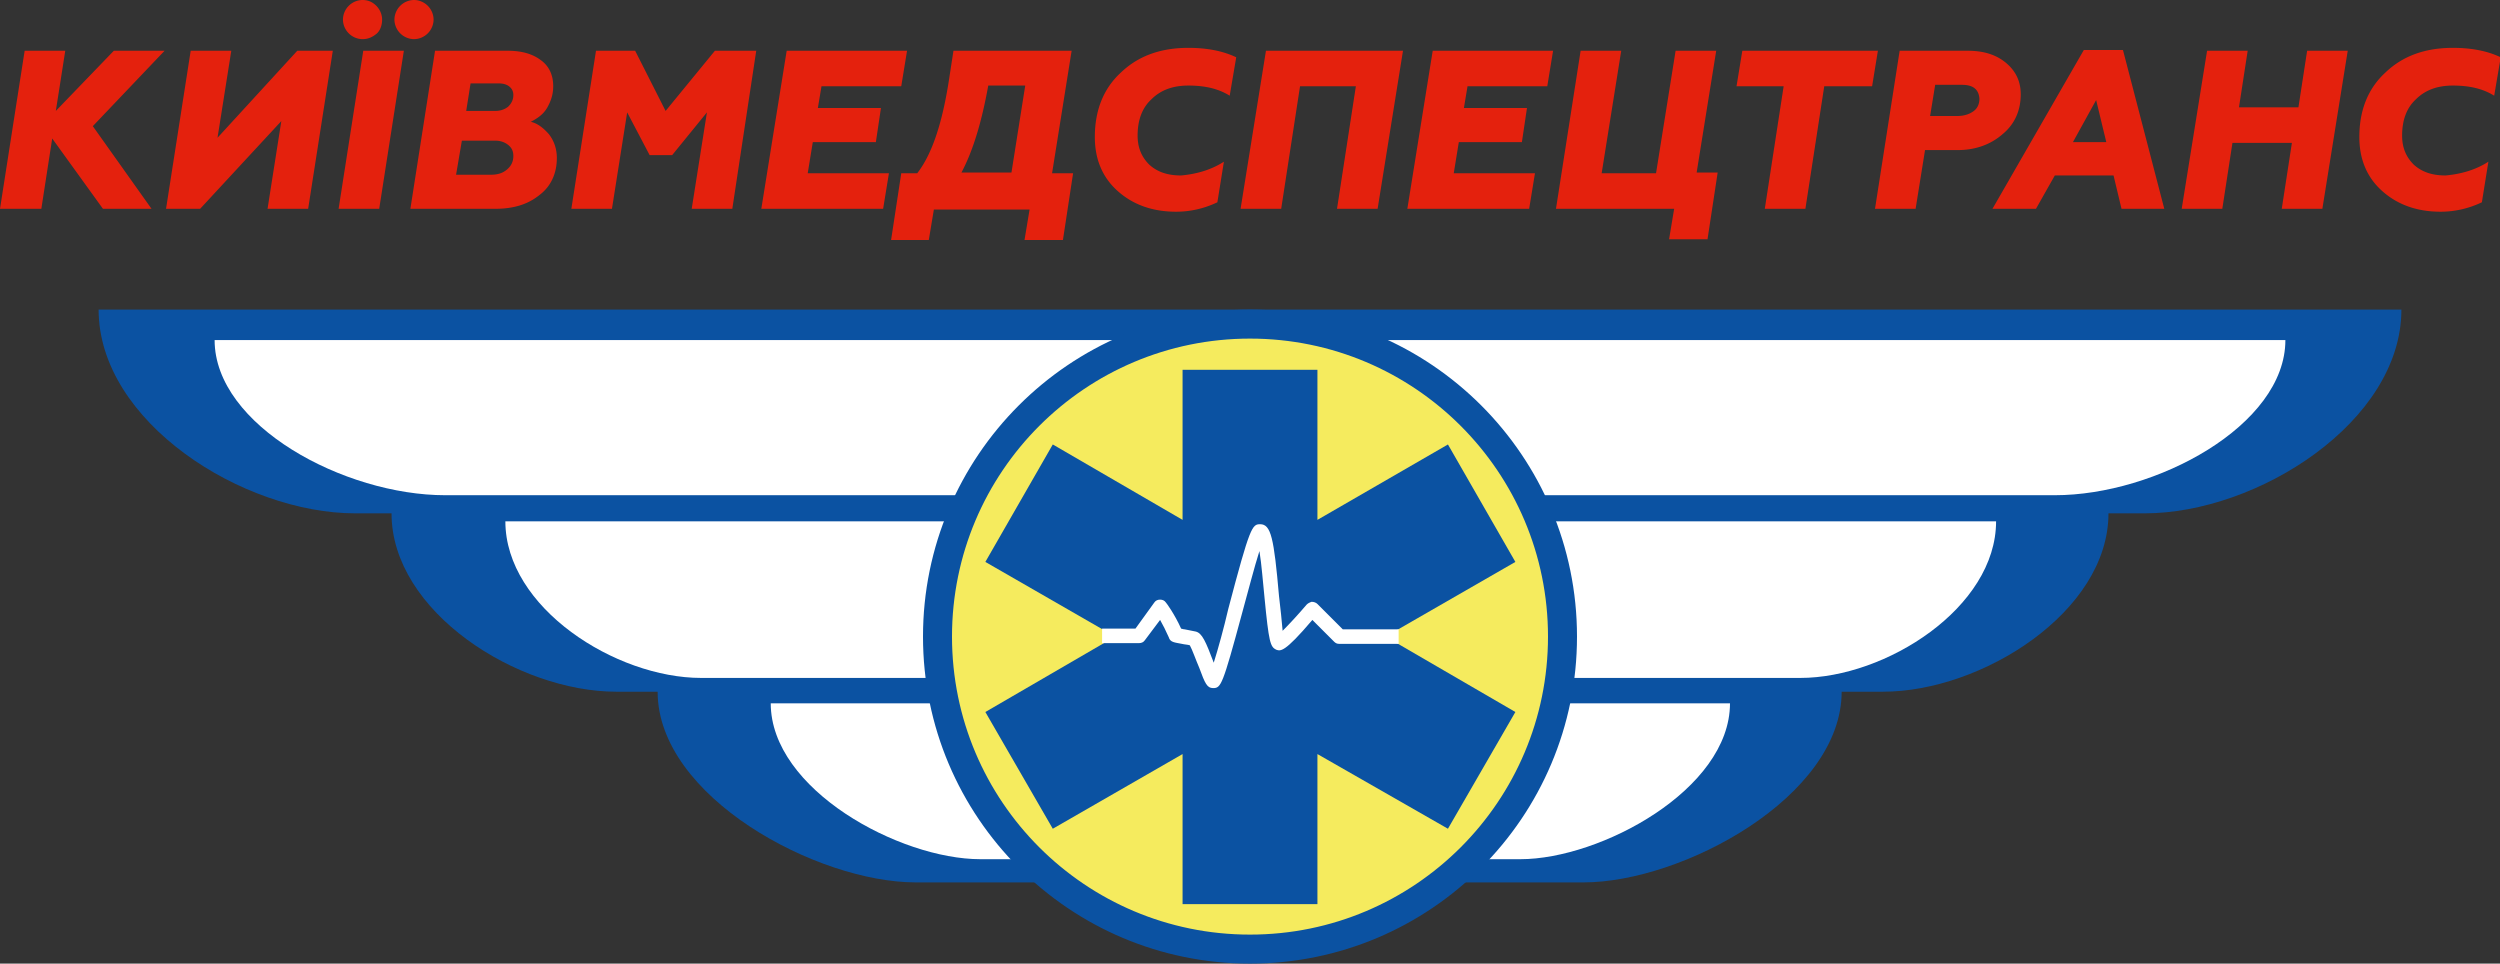
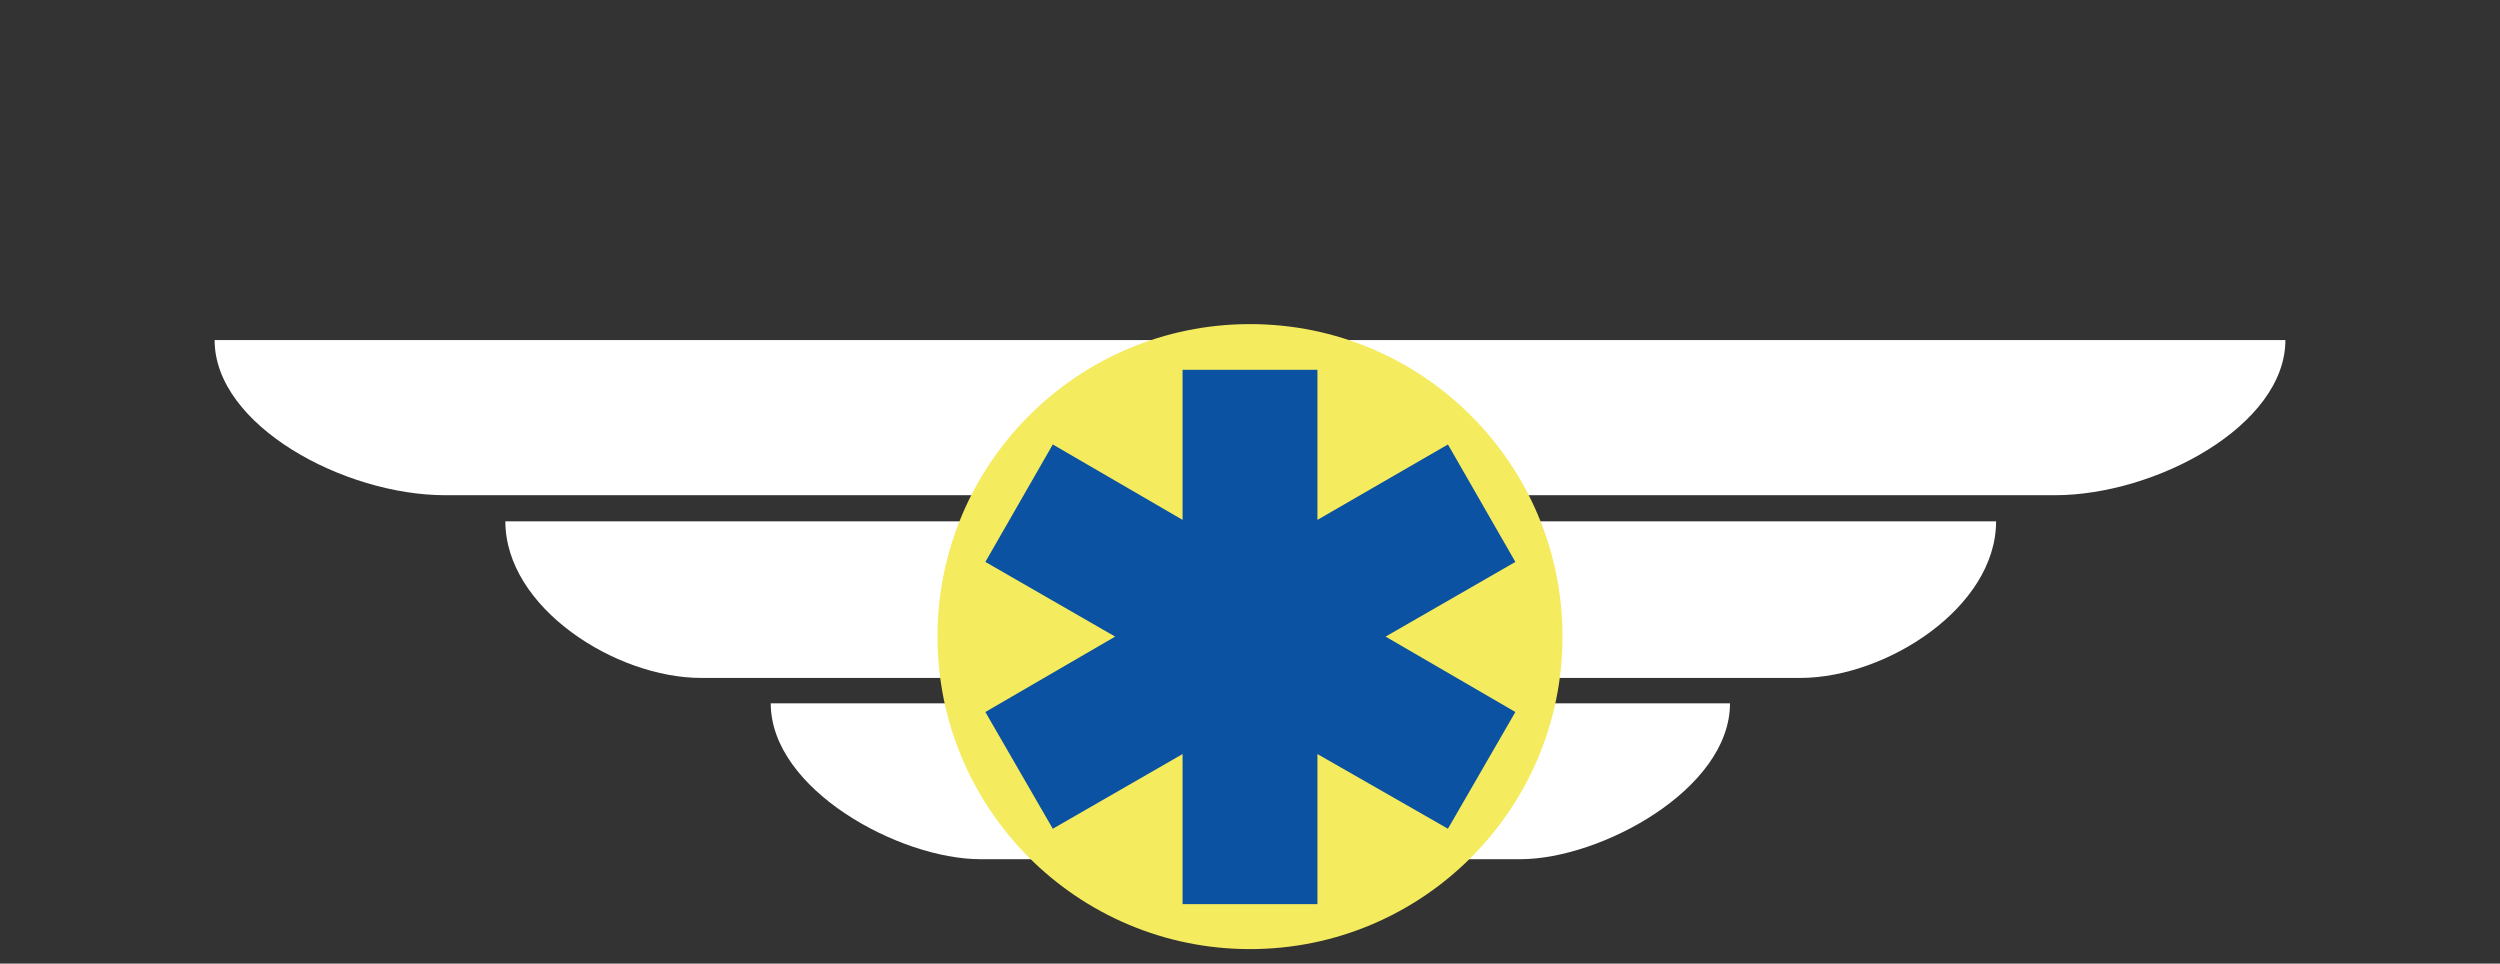
<svg xmlns="http://www.w3.org/2000/svg" version="1.1" id="Layer_1" x="0" y="0" viewBox="0 0 344.8 132.9" style="enable-background:new 0 0 344.8 132.9" xml:space="preserve">
  <rect x="0" y="0" width="344.8" height="132.9" fill="#333333" stroke="none" />
  <style>.st0{fill:#0b52a2}.st1{fill:#fff}.st2{fill:#e4210d}</style>
-   <path class="st0" d="M13.6 42.7c0 15.5 19.9 28.1 35.4 28.1h5c0 13.6 17.4 24.6 31 24.6h5.7c0 14.5 22 26.3 35.6 26.3h92.1c13.6 0 35.6-11.8 35.6-26.3h5.7c13.6 0 31.1-11 31.1-24.6h5c15.5 0 35.4-12.6 35.4-28.1H13.6z" />
  <path class="st1" d="M172.4 46.9H29.6c0 11.8 17.9 21.4 31.8 21.4h222c13.9 0 31.8-9.6 31.8-21.4H172.4zM69.7 71.9c0 11.9 15.2 21.6 27 21.6h151.6c11.8 0 27-9.7 27-21.6H69.7zM106.3 97c0 11.9 17.8 21.5 28.9 21.5h74.5c11 0 28.9-9.6 28.9-21.5H106.3z" />
-   <path class="st2" d="m12.8 17.4 8.1 11.4h-6.7l-7-9.7-1.5 9.7H0L3.4 7H9l-1.3 8.3 8-8.3h7l-9.9 10.4zM27.6 28.8h-4.7L26.3 7h5.6L30 19 41 7h4.9l-3.4 21.8h-5.6l1.9-12.1-11.2 12.1zM50.1 7h5.6l-3.4 21.8h-5.6L50.1 7zM50 5.4a2.732 2.732 0 0 1-2.7-2.7A2.732 2.732 0 0 1 50 0c.8 0 1.4.3 1.9.8s.8 1.2.8 1.9-.2 1.4-.7 1.9c-.6.5-1.2.8-2 .8zm9-4.6c.5.5.8 1.2.8 1.9a2.732 2.732 0 0 1-2.7 2.7 2.732 2.732 0 0 1-2.7-2.7A2.732 2.732 0 0 1 57.1 0c.7 0 1.4.3 1.9.8zM56.6 28.8 60 7h10c1.9 0 3.4.4 4.6 1.3 1.1.8 1.7 2 1.7 3.6 0 1.1-.3 2-.8 2.9-.5.9-1.3 1.5-2.3 2 .9.2 1.7.8 2.5 1.7.7.9 1.1 2 1.1 3.3 0 2.1-.8 3.9-2.4 5.1-1.6 1.3-3.6 1.9-6.1 1.9H56.6zm6.3-4.7h4.8c.9 0 1.6-.2 2.2-.7.6-.5.9-1.1.9-1.9 0-.6-.2-1.1-.7-1.5s-1.1-.6-1.8-.6h-4.6l-.8 4.7zm5.8-12.6h-3.8l-.6 3.8h4c.7 0 1.3-.2 1.8-.6.4-.4.7-.9.7-1.6 0-.5-.2-.9-.6-1.2s-.9-.4-1.5-.4zM91.8 15.3 98.6 7h5.7L101 28.8h-5.6l2.1-13.3-4.8 5.9h-3.1l-3.1-5.9-2.1 13.3h-5.6L82.2 7h5.4l4.2 8.3zM112.1 19.6l-.7 4.3h11.2l-.8 4.9H105L108.5 7h16.6l-.8 4.9h-11l-.5 3h8.7l-.7 4.7h-8.7zM147.8 7l-2.7 16.9h2.9l-1.4 9.2h-5.3l.7-4.2h-13.2l-.7 4.2h-5.2l1.4-9.2h2.2c2.1-2.7 3.5-7.1 4.4-13l.6-3.9h16.3zm-8.3 16.8 1.9-12h-5.1c-.9 5-2.1 9-3.7 12h6.9zM168.8 22.3l-.9 5.6c-1.9.9-3.8 1.3-5.7 1.3-3.3 0-6-1-8.1-2.9-2.1-1.9-3.1-4.4-3.1-7.4 0-3.7 1.2-6.7 3.6-8.9 2.4-2.3 5.5-3.4 9.3-3.4 2.5 0 4.7.4 6.6 1.3l-.9 5.3c-1.6-1-3.5-1.4-5.7-1.4-2.1 0-3.8.6-5.1 1.9-1.3 1.2-1.9 2.9-1.9 5 0 1.6.5 2.9 1.6 4 1.1 1 2.5 1.5 4.4 1.5 2.2-.2 4.2-.8 5.9-1.9zM171.1 28.8 174.6 7h18.9L190 28.8h-5.6l2.6-16.9h-7.7l-2.6 16.9h-5.6zM201.2 19.6l-.7 4.3h11.2l-.8 4.9h-16.8L197.6 7h16.6l-.8 4.9h-11l-.5 3h8.7l-.7 4.7h-8.7zM214.6 28.8 218 7h5.6l-2.7 16.9h7.5L231.1 7h5.6L234 23.8h2.9l-1.4 9.2h-5.3l.7-4.2h-16.3zM240.3 7H259l-.8 4.9h-6.6L249 28.8h-5.6l2.6-16.9h-6.5l.8-4.9zM258.6 28.8 262 7h9.4c2.3 0 4 .6 5.3 1.7 1.3 1.1 2 2.5 2 4.3 0 2.2-.8 4.1-2.5 5.5-1.6 1.4-3.7 2.2-6.2 2.2h-4.5l-1.3 8.1h-5.6zm12-17.1h-3.7l-.7 4.3h3.7c.9 0 1.6-.2 2.2-.6.6-.4.9-1 .9-1.8-.1-1.3-.9-1.9-2.4-1.9zM298.5 28.8h-5.9l-1.1-4.6h-8.1l-2.6 4.6h-6l12.6-21.9h5.4l5.7 21.9zm-9.4-15-3.2 5.8h4.6l-1.4-5.8zM306.5 28.8h-5.6L304.4 7h5.6l-1.2 7.8h8.2l1.2-7.8h5.6l-3.5 21.8h-5.6l1.4-9.1h-8.2l-1.4 9.1zM343.2 22.3l-.9 5.6c-1.9.9-3.8 1.3-5.7 1.3-3.3 0-6-1-8.1-2.9-2.1-1.9-3.1-4.4-3.1-7.4 0-3.7 1.2-6.7 3.6-8.9 2.4-2.3 5.5-3.4 9.3-3.4 2.5 0 4.7.4 6.6 1.3l-.9 5.3c-1.6-1-3.5-1.4-5.7-1.4-2.1 0-3.8.6-5.1 1.9-1.3 1.2-1.9 2.9-1.9 5 0 1.6.5 2.9 1.6 4 1.1 1 2.5 1.5 4.4 1.5 2.2-.2 4.2-.8 5.9-1.9z" />
  <path d="M172.4 130.9c-23.8 0-43.1-19.3-43.1-43.1s19.3-43.1 43.1-43.1 43.1 19.3 43.1 43.1-19.3 43.1-43.1 43.1z" style="fill:#f5eb5e" />
-   <path class="st0" d="M172.4 46.7c22.7 0 41.1 18.4 41.1 41.1 0 22.7-18.4 41.1-41.1 41.1-22.7 0-41.1-18.4-41.1-41.1 0-22.7 18.4-41.1 41.1-41.1m0-4c-24.9 0-45.1 20.2-45.1 45.1s20.2 45.1 45.1 45.1 45.1-20.2 45.1-45.1-20.2-45.1-45.1-45.1z" />
  <path class="st0" d="m209 77.5-9.3-16.2-18 10.4V51h-18.6v20.7l-17.9-10.4-9.3 16.2 17.9 10.3-17.9 10.4 9.3 16.1 17.9-10.3v20.7h18.6V104l18 10.3 9.3-16.1-17.9-10.4z" />
-   <path class="st1" d="M167.3 94.9c-.8 0-1.1-.6-1.9-2.8-.4-.9-1-2.6-1.3-3.1-.3-.1-.7-.1-1.1-.2-1-.2-1.6-.2-1.8-.9-.4-.9-.8-1.7-1.2-2.4l-2.1 2.8c-.2.3-.5.4-.8.4H152v-2h4.6l2.6-3.6c.2-.3.5-.4.8-.4.3 0 .6.1.8.4.1.1 1.2 1.6 2.1 3.6.1 0 .3.1.5.1l1.5.3c.9.2 1.4 1.4 2.5 4.3.6-1.9 1.4-4.8 2-7.4 3-11.4 3.3-11.7 4.4-11.7 1.5 0 1.9 1.9 2.6 9.9.2 1.6.4 3.6.5 4.8.9-.9 2.2-2.3 3.3-3.6.2-.2.4-.3.7-.4.3 0 .6.1.8.3l3.5 3.5h7.7v2h-8.2c-.3 0-.5-.1-.7-.3l-3-3c-3.9 4.6-4.4 4.3-5 4.1-.8-.4-1-1-1.6-7.2-.2-1.9-.4-4.6-.7-6.4-.7 2.2-1.6 5.7-2.4 8.6-2.7 10-2.9 10.3-4 10.3z" />
</svg>